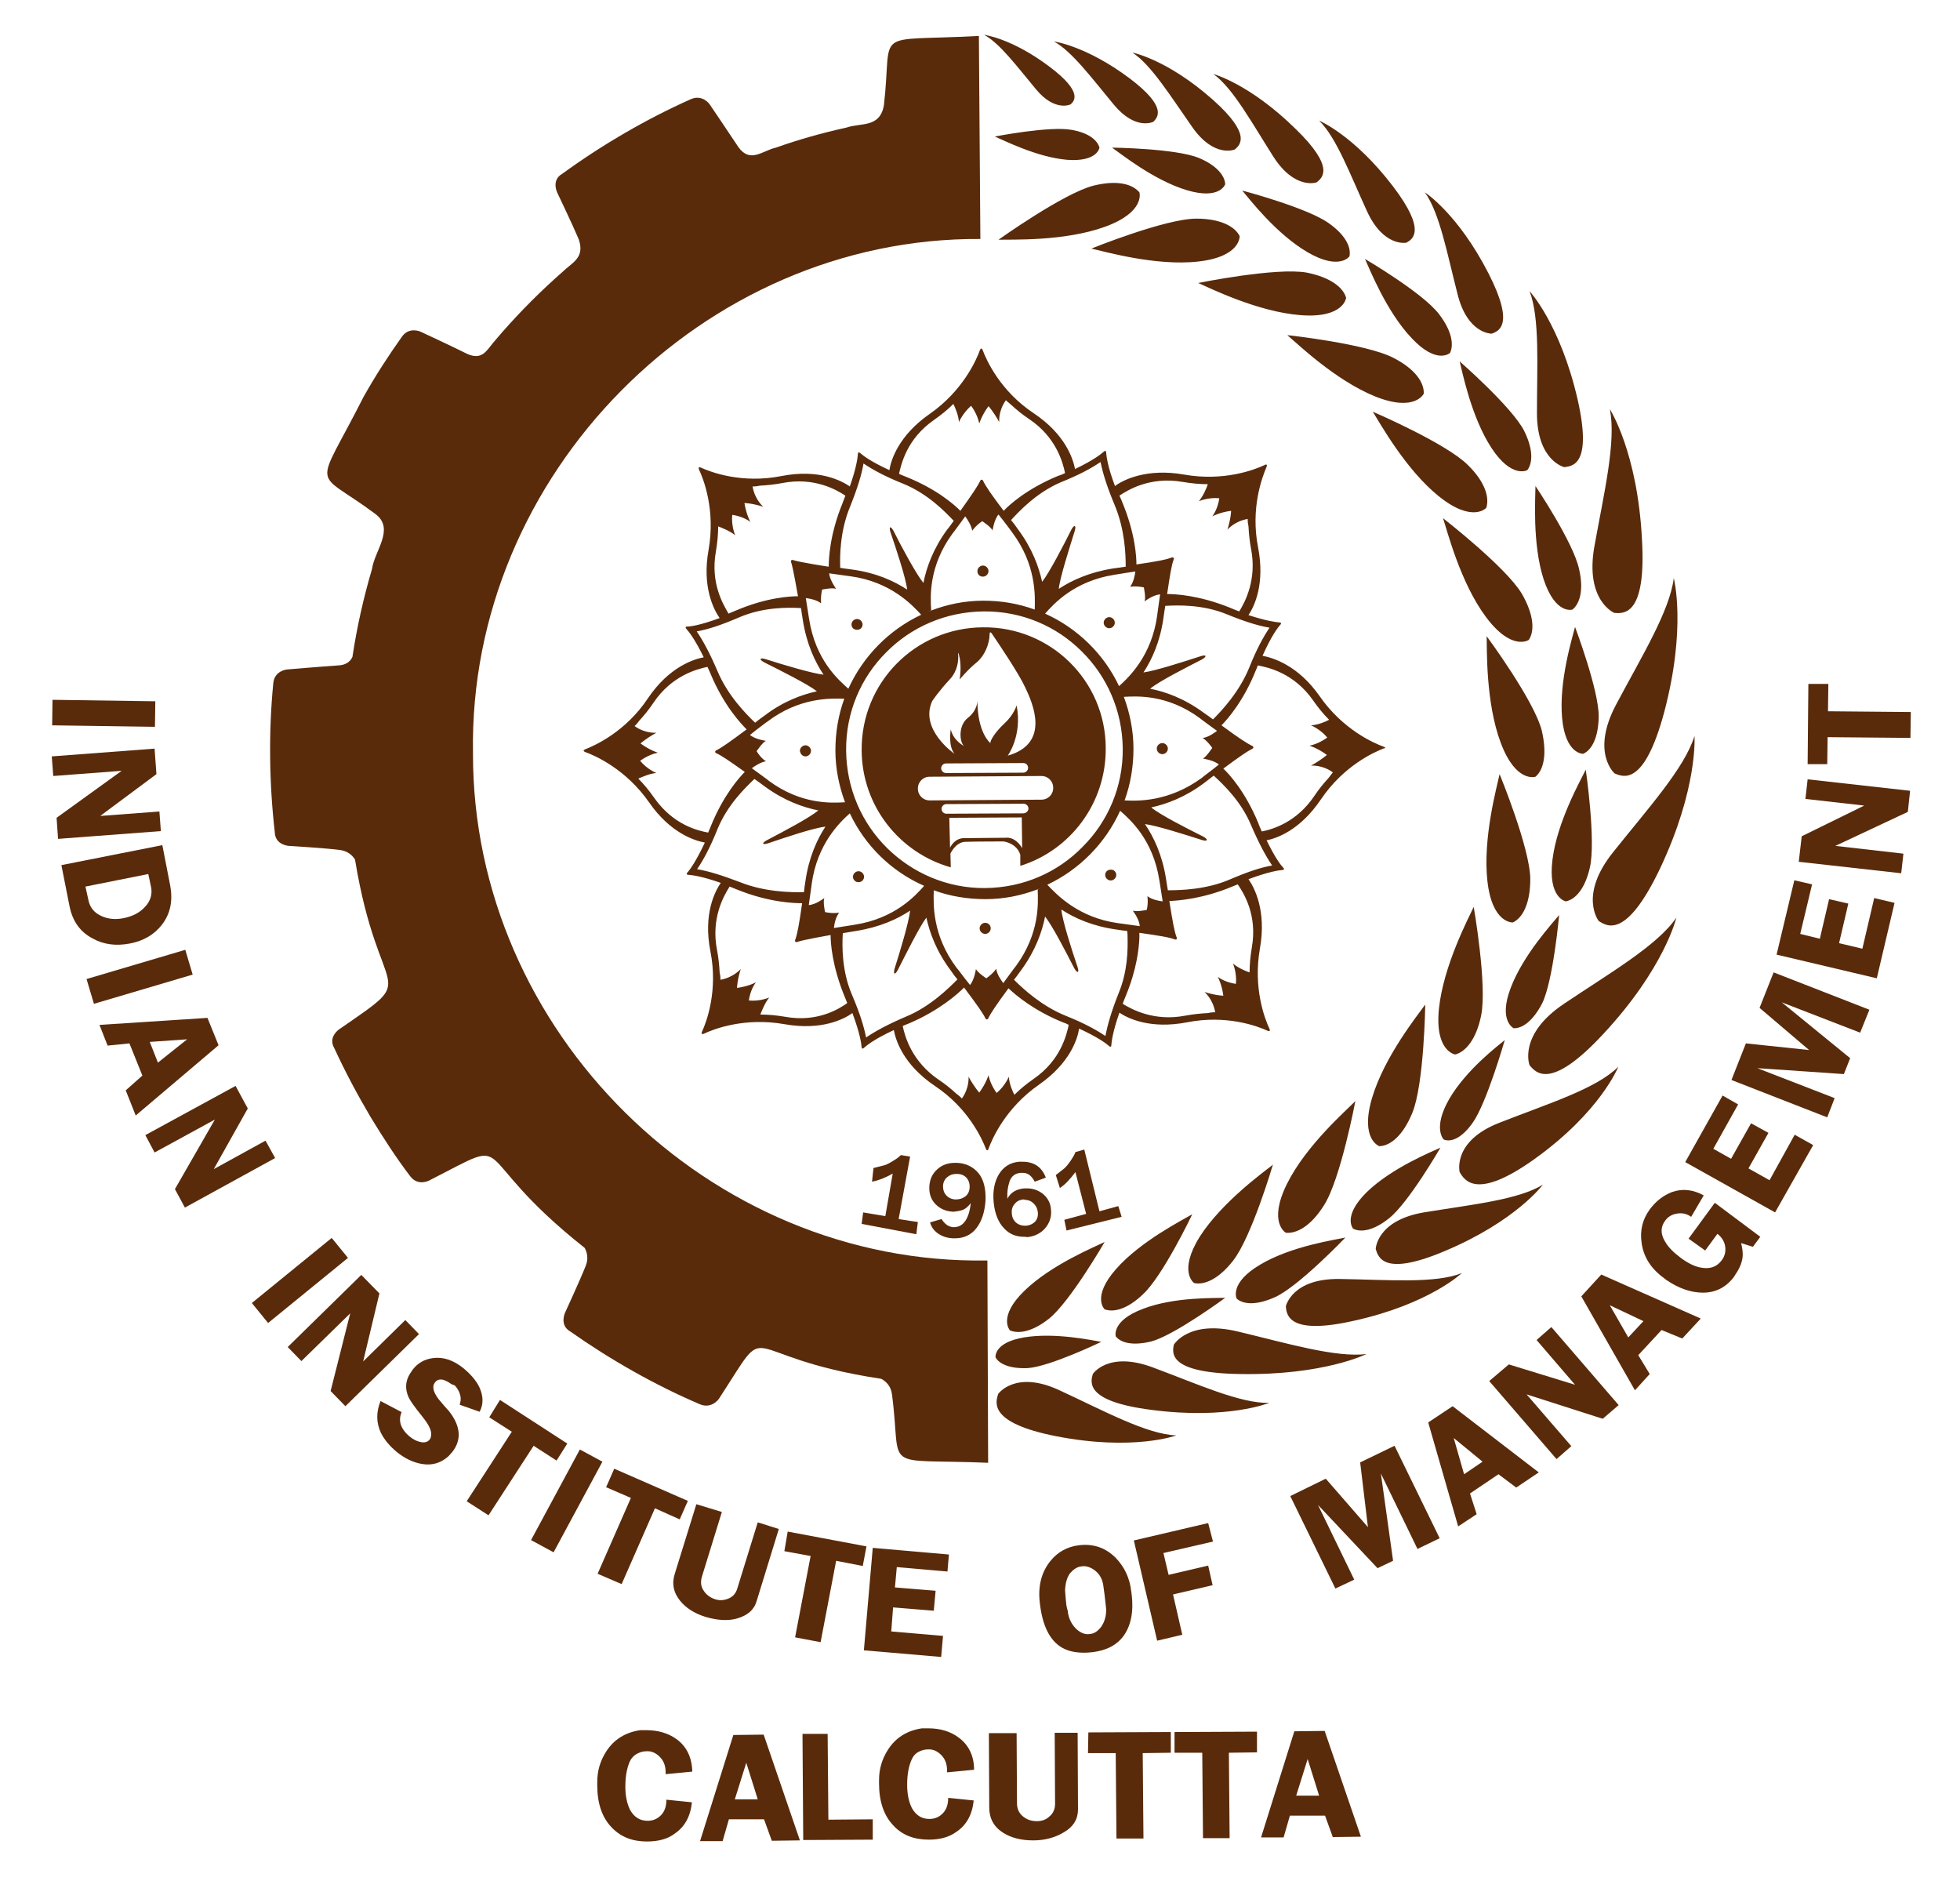
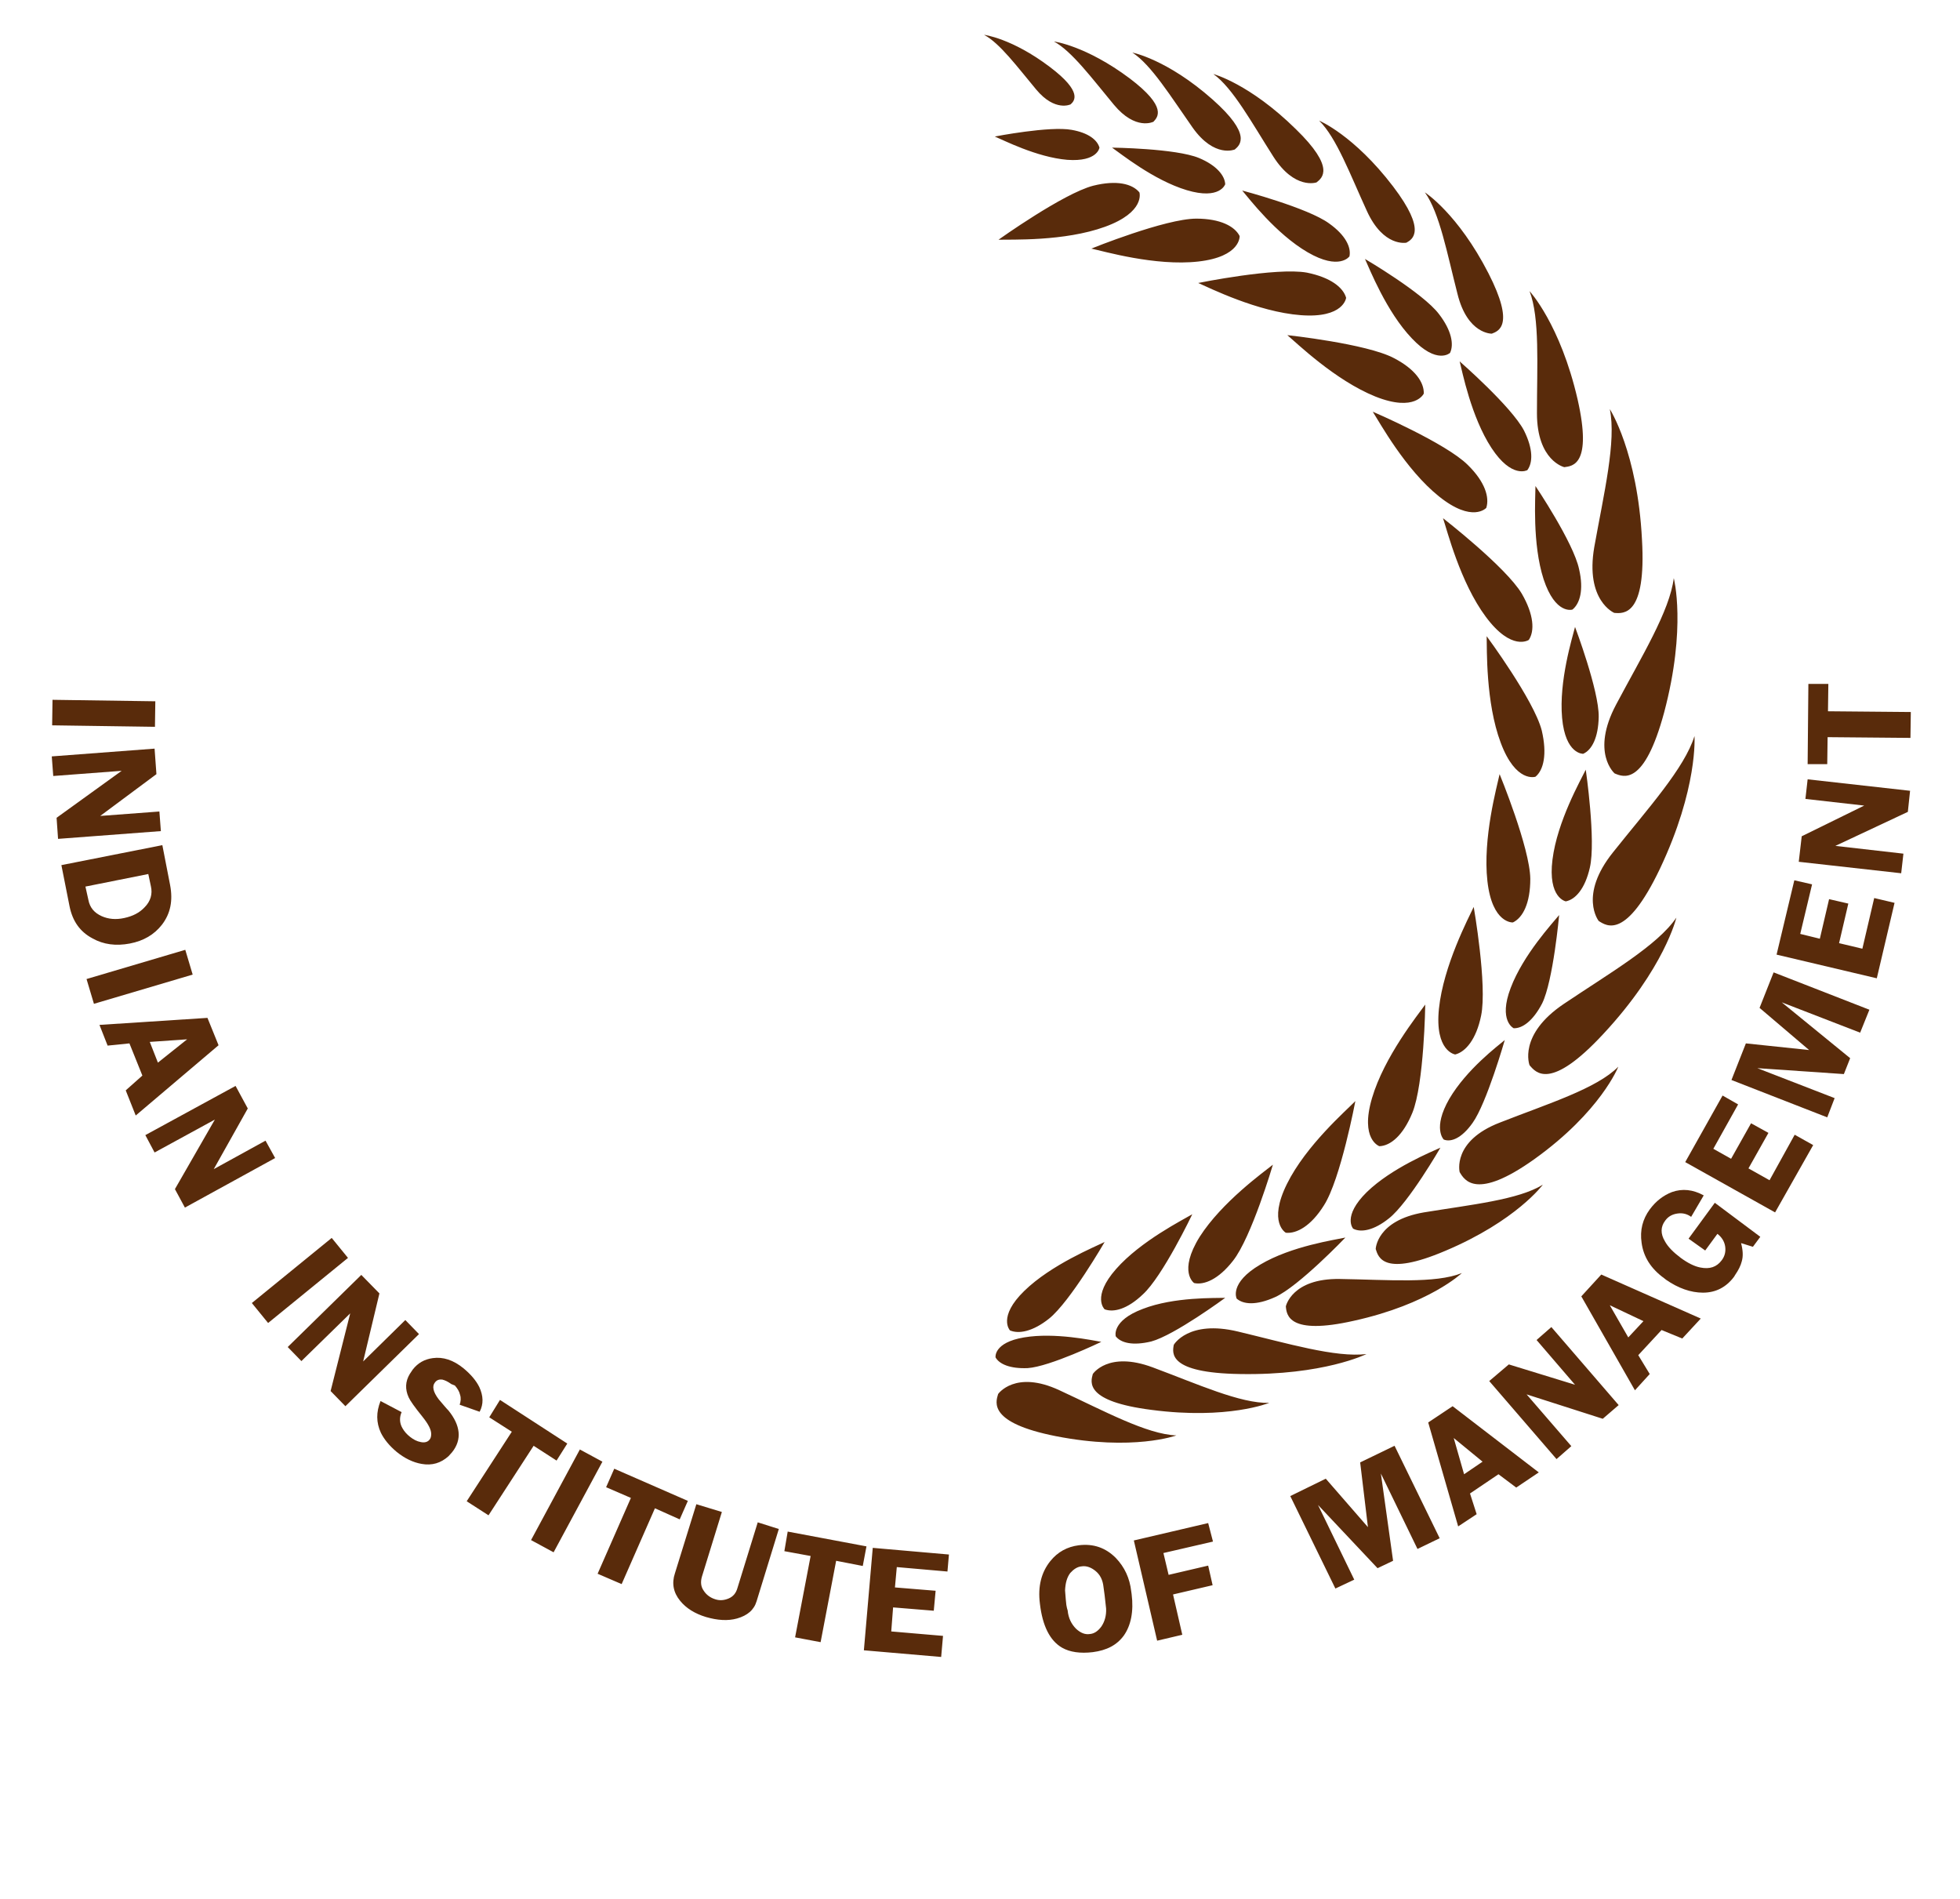
<svg xmlns="http://www.w3.org/2000/svg" fill="#592b0b" height="311.247" viewBox="0 0 530 513" width="321.288">
-   <path d="m348.8 490.7-1.7 5.9h-6.1l9-28.7 8.2-.1 9.8 28.6-7.6.1-2.1-5.8zm1.7-5.4h6.2l-3.1-9.9zm-32.9-17.2 22.3-.1v5.6l-7.6.1.2 23.1h-7.2l-.2-23.1h-7.5zm-23.3.1 22.3-.1v5.6l-7.6.1.2 23.1h-7.3l-.2-23.1h-7.5zm-2.8 20.8c0 2.6-1.2 4.7-3.8 6.2-2.3 1.4-5.1 2.2-8.3 2.2-3.3 0-6-.7-8.2-2.1-2.5-1.6-3.7-3.9-3.7-6.8l-.1-20.1h7.5l.1 18.9c0 1.5.5 2.7 1.6 3.6s2.3 1.3 3.8 1.3c1.3 0 2.5-.4 3.4-1.3 1-.8 1.5-2 1.5-3.4l-.1-19.2h6.2zm-40.3 8.2c-4 0-7.2-1.2-9.6-3.8-2.6-2.7-3.9-6.5-3.9-11.4v-.9c0-3 .8-5.7 2.4-8.2 2.1-3.3 5.2-5.2 9.2-5.8h1.7c3.2 0 5.9.8 8.1 2.4 2.8 2 4.3 5 4.3 8.8l-7.3.7v-.4c0-1.8-.5-3.2-1.6-4.3-1-1-2.2-1.6-3.6-1.5-.8 0-1.6.2-2.4.6s-1.3.9-1.7 1.6-.8 1.7-1.1 3.1-.4 2.9-.4 4.3c0 2.6.5 4.7 1.3 6.3 1.1 1.9 2.6 2.9 4.7 2.9 1.3 0 2.4-.4 3.3-1.2 1.2-1 1.8-2.5 1.8-4.5l6.9.7c-.4 3.9-2 6.7-4.7 8.5-1.9 1.4-4.4 2.1-7.4 2.1zm-27.2-5.4 12-.1v5.5l-18.8.1-.2-28.7h6.8zm-26.9-.1-1.7 5.9h-6.1l9-28.7 8.2-.1 9.8 28.6-7.6.1-2.1-5.8zm1.6-5.4h6.2l-3.1-9.9zm-23.7 11.4c-4 0-7.1-1.2-9.6-3.8-2.6-2.7-3.9-6.5-3.9-11.4v-.9c0-3 .8-5.7 2.4-8.2 2.1-3.3 5.2-5.2 9.2-5.8h1.7c3.1 0 5.9.8 8.1 2.4 2.8 2 4.2 5 4.3 8.8l-7.2.7v-.4c0-1.8-.5-3.2-1.6-4.3-1-1-2.2-1.6-3.6-1.5-.8 0-1.6.2-2.4.6s-1.3.9-1.8 1.6c-.4.7-.8 1.7-1.1 3.1s-.4 2.9-.4 4.3c0 2.6.5 4.7 1.3 6.3 1.1 1.9 2.6 2.9 4.7 2.9 1.3 0 2.4-.4 3.3-1.2 1.2-1 1.8-2.5 1.8-4.5l6.9.7c-.4 3.9-2 6.7-4.7 8.5-1.8 1.4-4.4 2.1-7.4 2.1z" />
  <path d="m397.5 403.6 1.8 5.6-5 3.3-8.1-28.1 6.6-4.4 23.3 17.9-6.1 4.1-4.8-3.6zm-1.6-5.2 5-3.4-7.8-6.4zm-26 14.3-2.1-17.5 9.3-4.5 12.2 25-6 2.9-9.9-20.4 3.3 23.6-4.2 2-16.1-17.1 9.8 20.2-5.1 2.4-12.2-25 9.6-4.7zm100.1-114.3-6.7 12 4.8 2.7 5.4-9.6 4.7 2.6-5.4 9.6 5.7 3.2 6.8-12.3 5 2.8-10.3 18.2-24.3-13.6 10.1-18zm20-59.5-3.2 13.4 5.3 1.3 2.5-10.7 5.2 1.2-2.5 10.7 6.3 1.5 3.2-13.7 5.5 1.3-4.8 20.4-27.1-6.4 4.8-20.1zm-.8 44.8-13.4-11.4 3.8-9.6 25.9 10.1-2.5 6.2-21.2-8.2 18.5 15.1-1.7 4.3-23.4-1.6 20.9 8.1-2 5.2-25.9-10.1 3.9-9.9zm-.4-77.3.2-21.7h5.4l-.1 7.4 22.4.2-.1 7-22.4-.2-.1 7.3zm15.3 11.2-15.9-1.8.6-5.3 27.7 3.1-.6 5.7-19.6 9.2 18.4 2.1-.6 5.3-27.7-3.1.8-6.9zm-78.2 156.6-10.4-12.1 4-3.5 18.2 21.1-4.3 3.7-20.6-6.6 12.1 14-4 3.5-18.2-21.1 5.3-4.5zm50.1-40-2 2.7-3.2-1c.5 1.9.6 3.5.2 4.9-.3 1.2-.9 2.4-1.8 3.7l-.3.5c-2.1 2.8-4.9 4.3-8.4 4.3-3.3 0-6.7-1.2-10-3.5l-.5-.4c-3.6-2.6-5.6-5.8-6.1-9.6-.5-3.4.3-6.4 2.2-9 1.7-2.3 3.7-3.8 6-4.7 2.8-1 5.7-.7 8.6.9l-3.4 5.8c-1.1-.8-2.3-1.1-3.7-.9s-2.5.8-3.3 1.9c-1.3 1.7-1.3 3.6-.1 5.6.8 1.5 2.3 3 4.3 4.5 1.9 1.4 3.7 2.3 5.3 2.6 2.5.5 4.4-.1 5.8-2 .8-1.1 1.1-2.3.9-3.7-.2-1.3-.9-2.5-2.1-3.4l-3.3 4.5-4.5-3.2 7.1-9.7zm-33 32 3.1 5.1-4 4.4-14.5-25.4 5.4-5.9 26.9 11.9-5 5.4-5.6-2.3zm-2.7-4.8 4.1-4.4-9.1-4.3zm-112.3 55.2-13.4 3.1 1.4 5.9 10.7-2.5 1.2 5.3-10.7 2.5 2.5 10.9-6.8 1.6-6.3-27.1 20.1-4.7zm-22.1 13.5.1.7c.6 4.7-.2 8.5-2.1 11.2-1.9 2.6-4.6 4-8.4 4.5-3.4.4-6.2 0-8.3-1.2-3.3-1.9-5.3-5.9-6-11.9-.6-4.7.4-8.5 2.8-11.5 2-2.5 4.6-3.9 7.7-4.3 4-.5 7.3.7 10 3.4 2.4 2.5 3.8 5.5 4.2 9.1zm-17.9-.3.2 2.5c.1 1.2.2 1.9.3 2.2s.1.5.2.7c.2 2.1 1 3.7 2.3 5 1.2 1.1 2.4 1.6 3.7 1.4 1.2-.1 2.2-.8 3.1-2 .9-1.3 1.4-3 1.3-4.9l-.4-3.6-.3-2.2c-.2-1.9-.9-3.3-2.1-4.3s-2.5-1.5-3.8-1.3c-1.2.1-2.2.8-3.1 1.8-.9 1.2-1.3 2.7-1.4 4.7zm-152.8-51.5 18.2 11.8-2.9 4.6-6.2-4-12.2 18.8-5.9-3.8 12.2-18.8-6.1-3.9zm30.9 18.6 19.9 8.7-2.2 5-6.7-3-9 20.5-6.5-2.8 9-20.5-6.7-2.9zm-16.4 22.6-6.1-3.3 13.2-24.5 6.1 3.3zm106.5 5.2-13.7-1.2-.5 5.5 11 .9-.5 5.4-11-.9-.5 6.5 14 1.2-.5 5.7-20.9-1.8 2.4-27.7 20.6 1.8zm-43.2-10.8 21.3 4-1 5.3-7.2-1.4-4.2 22-6.9-1.3 4.2-22-7.1-1.3zm-8.4 18.8c-.7 2.4-2.5 3.9-5.3 4.7-2.5.7-5.3.5-8.4-.4-3-.9-5.4-2.4-7-4.4-1.8-2.2-2.3-4.7-1.4-7.4l5.8-18.7 6.9 2.1-5.4 17.5c-.4 1.4-.3 2.7.5 3.8.7 1.1 1.8 1.9 3.1 2.3 1.2.4 2.4.3 3.6-.2s2-1.4 2.4-2.8l5.5-17.8 5.7 1.8zm-82.6-58.7c-.8-.6-1.6-1-2.4-1.2-.8-.1-1.5.1-2 .8-.8 1-.5 2.5 1 4.5 1.2 1.4 2.1 2.5 2.7 3.1 1.6 2 2.5 3.9 2.7 5.8s-.4 3.8-1.8 5.5l-.9 1c-2.1 1.9-4.5 2.6-7.3 2.1-2.3-.4-4.6-1.5-6.8-3.3-1.9-1.6-3.3-3.3-4.2-5.1-1.3-2.8-1.3-5.6-.1-8.6l5.7 3c-.6 1.4-.6 2.9.2 4.3.5.9 1.2 1.7 2.1 2.4s1.8 1.2 2.9 1.4c1 .2 1.8 0 2.3-.6.4-.4.5-1 .5-1.6 0-1.2-.8-2.7-2.4-4.7-2.1-2.6-3.3-4.3-3.7-5.2-1-2.2-.9-4.3.3-6.3l.8-1.2c1.4-1.8 3.2-2.8 5.4-3.1 2.8-.4 5.6.5 8.4 2.8 1.9 1.6 3.3 3.2 4.2 5 1.1 2.4 1.2 4.6.1 6.7l-5.4-1.9c.3-.9.4-1.8.1-2.7-.2-.9-.7-1.7-1.4-2.5zm-23.8-6.1 11.4-11.2 3.7 3.8-19.9 19.5-4-4.1 5.3-21-13.2 12.9-3.7-3.8 19.9-19.5 4.9 5zm-40.4-52 14-7.7 2.6 4.7-24.4 13.4-2.7-5 10.8-18.8-16.3 8.9-2.5-4.7 24.4-13.3 3.3 6.1zm-22.8-34-5.9.6-2.2-5.6 29.2-1.9 3 7.4-22.4 19-2.7-6.8 4.5-4zm5.5-.4 2.2 5.6 7.9-6.3zm-15.1-10.3-2-6.7 26.7-7.9 2 6.7zm9.7-16.3c-3.7.7-7.1.3-10.1-1.4-3.4-1.8-5.4-4.7-6.2-8.7l-2.2-11.1 27.3-5.4 2.1 10.8c.8 4.2.1 7.7-2.2 10.7-2.1 2.7-5 4.4-8.7 5.1zm-11.2-11.8c.4 2.1 1.6 3.5 3.6 4.4 1.8.8 3.8 1 6.1.5s4.1-1.4 5.5-2.9c1.6-1.6 2.2-3.6 1.7-5.7l-.7-3.3-17 3.4zm3.2-22.7 16-1.2.4 5.3-27.8 2.1-.4-5.7 17.6-12.7-18.5 1.4-.4-5.3 27.8-2.1.5 6.9zm-13-24.5.1-6.9 27.8.4-.1 6.9zm58.4 161.6-4.4-5.4 21.6-17.6 4.4 5.4z" />
-   <path d="m266.4 249.3c-.8 0-1.5.7-1.5 1.5s.7 1.5 1.5 1.5 1.5-.7 1.5-1.5c0-.9-.7-1.5-1.5-1.5m32.9-14c-.6.6-.6 1.5 0 2.1s1.5.6 2.1 0 .6-1.5 0-2.1c-.5-.5-1.5-.5-2.1 0zm-33.5-79.6c.8 0 1.5-.7 1.5-1.5s-.7-1.5-1.5-1.5-1.5.7-1.5 1.5c0 .9.6 1.5 1.5 1.5zm33.1 11.4c-.6.6-.6 1.5 0 2.1s1.5.6 2.1 0 .6-1.5 0-2.1-1.5-.6-2.1 0zm-66.1 2.6c.6-.6.6-1.5 0-2.1s-1.5-.6-2.1 0-.6 1.5 0 2.1c.6.5 1.5.5 2.1 0zm141.4 32c-2.8-1-11.1-4.7-17.3-13.6-5.9-8.5-12.8-10.5-15.5-11 2.4-5.4 4.1-7.6 4.9-8.5.2-.2.1-.5-.2-.5-1.1-.1-3.6-.4-8.5-2 1.6-2.4 4.5-8.4 2.6-18.3-2.1-10.6 1.1-19 2.3-21.8.2-.5 0-.8-.5-.5-2.7 1.3-11.1 4.5-21.8 2.6-10.2-1.8-16.6 1.5-18.7 3.1-2-5.3-2.3-8-2.4-9.2 0-.3-.3-.4-.5-.2-.9.8-2.9 2.4-7.9 4.8-.5-2.6-2.5-9.3-11.2-15.1-9-6-12.7-14.2-13.8-17.1-.2-.5-.5-.5-.7 0-1 2.8-4.7 11.1-13.6 17.3-8.5 5.9-10.5 12.6-10.9 15.2-5-2.3-7.1-3.9-8-4.7-.3-.2-.5-.1-.5.2-.1 1.2-.4 3.8-2.2 8.9-2.2-1.5-8.3-4.8-18.5-2.8-10.6 2.1-19-1-21.8-2.3-.5-.2-.7 0-.5.5 1.3 2.7 4.5 11.1 2.6 21.8-1.8 10 1.4 16.1 3 18.4-5.2 1.9-7.8 2.3-8.9 2.3-.3 0-.4.3-.2.5.8.9 2.4 2.9 4.8 7.8-2.6.5-9.3 2.5-15.1 11.1-6 9-14.2 12.7-17 13.8-.5.2-.5.5 0 .7 2.8 1 11.1 4.7 17.3 13.6 5.8 8.4 12.4 10.4 15.1 10.9-2.4 5.1-4 7.3-4.8 8.2-.2.3-.1.5.2.5 1.2.1 3.8.4 8.9 2.2-1.5 2.2-4.8 8.3-2.8 18.5 2.1 10.6-1 19-2.3 21.8-.2.5 0 .7.5.5 2.7-1.3 11.1-4.5 21.8-2.6 10.1 1.8 16.2-1.4 18.4-3 2 5.4 2.4 8.1 2.5 9.3 0 .3.3.4.5.2.9-.8 3-2.5 8.2-4.9.5 2.7 2.5 9.3 11.1 15.1 9 6 12.7 14.2 13.8 17 .2.5.5.6.7 0 1-2.8 4.7-11.1 13.6-17.3 8.5-5.9 10.5-12.5 10.9-15.2 5.2 2.4 7.3 4 8.2 4.8.3.2.5.1.5-.2.1-1.2.4-3.8 2.2-8.9 2.4 1.6 8.4 4.5 18.3 2.6 10.6-2.1 19 1 21.8 2.3.5.2.7 0 .5-.5-1.3-2.7-4.5-11.1-2.6-21.8 1.8-10.2-1.5-16.4-3.1-18.7 5.4-2 8.1-2.4 9.3-2.5.3 0 .4-.3.2-.5-.8-.8-2.3-2.8-4.6-7.5 2.9-.6 9.1-2.8 14.7-11.1 6.1-9 14.2-12.7 17.1-13.8.4.1.4-.2-.1-.4zm-30.9-32.2c-1.7 2.5-3.5 5.8-5.5 10.8-2.7 6.6-7.4 11.6-9.8 14-.8-.6-1.6-1.2-2.5-1.8-5.3-3.9-10.4-5.7-14.5-6.5 2.4-2 9.9-5.8 14-7.9 1.4-.8 1.3-1.4-.3-.9-4.6 1.5-12.4 4-15.5 4.4 2.3-3.5 4.5-8.3 5.4-14.7.2-1.2.3-2.3.5-3.3 3.4-.2 10.2-.4 16.7 2.3 4.9 2 8.5 3.1 11.5 3.6zm-33.2 76.3s-2.7.6-3.8.2c0 0 1.8 2.3 1.9 4.2-1.4-.2-3-.4-5-.7l-.8-.1c-10.9-1.5-16.7-7.8-19.2-10.4 8.7-4.1 15.7-11.2 19.7-20 2.7 2.4 8.9 7.8 10.6 18.8l.1.6c.3 2 .6 3.7.8 5.1-1-.1-3-.5-4.1-1.4-.1 0 .3 1.4-.2 3.7zm-35.4 15.2-.4.5c-1.2 1.6-2.2 3-3 4.1-.6-.8-1.8-2.5-1.9-3.9 0 0-.7 1.2-2.7 2.6 0 0-2.3-1.5-2.8-2.5 0 0-.4 2.9-1.6 4.3-.9-1.1-1.9-2.4-3.1-4l-.5-.6c-6.7-8.9-6.3-17.4-6.2-21 4.3 1.6 9.1 2.4 14 2.4 5 0 9.8-1 14.2-2.7s-.1 0-.1.1c.1 3.4.7 11.7-5.9 20.7zm-8.3-21.1c-10.3.1-19.7-4.1-26.5-10.8s-11-16-11.1-26.4c-.1-10.3 4-19.7 10.8-26.5 6.7-6.8 16-11 26.4-11.1 10.3-.1 19.7 4 26.5 10.8 6.8 6.7 11 16 11.1 26.3s-4 19.7-10.8 26.5c-6.7 6.9-16 11.1-26.4 11.2zm-43.3 6.5s-.6-2.7-.2-3.8c0 0-2.3 1.8-4.2 1.9.2-1.4.4-3 .7-5l.1-.8c1.5-10.7 7.5-16.5 10.3-19 4.1 8.7 11.2 15.7 20.1 19.6-2.4 2.7-7.9 8.8-18.7 10.5l-.6.1c-2 .3-3.7.6-5.1.8.1-1.1.5-3 1.4-4.1-.1-.1-1.4.3-3.8-.2zm-18.5-43.5s1.5-2.3 2.5-2.8c0 0-2.9-.4-4.3-1.6 1.1-.9 2.4-1.9 4-3.1l.7-.5c8.7-6.6 17.1-6.3 20.8-6.2-1.6 4.4-2.4 9.1-2.4 14s1 9.7 2.6 14c-3.6.2-11.8.7-20.6-5.8l-.5-.4c-1.6-1.2-3-2.2-4.1-3 .8-.6 2.5-1.7 3.9-1.9 0 .1-1.3-.6-2.6-2.7zm17.7-43.7s2.7-.6 3.8-.2c0 0-1.7-2.3-1.9-4.2 1.4.2 3 .4 5 .7l.8.1c10.9 1.5 16.7 7.8 19.1 10.4-8.7 4.1-15.7 11.2-19.7 20-2.7-2.4-8.9-7.8-10.6-18.8l-.1-.6c-.3-2-.6-3.7-.8-5.1 1 .1 3 .5 4.1 1.4.1 0-.2-1.4.3-3.7zm35.3-15.2.4-.5c1.2-1.6 2.2-3 3-4.1.6.8 1.7 2.5 1.9 3.9 0 0 .7-1.2 2.7-2.6 0 0 2.3 1.5 2.8 2.5 0 0 .4-2.9 1.6-4.3.9 1.1 1.9 2.4 3.1 4l.5.7c6.7 8.9 6.3 17.4 6.2 21-4.4-1.6-9-2.4-13.9-2.4-5 0-9.8 1-14.2 2.7s.1 0 .1-.1c-.2-3.5-.8-11.8 5.8-20.8zm51.7 14.6s.6 2.7.2 3.8c0 0 2.3-1.8 4.2-1.9-.2 1.4-.4 3-.7 5l-.1.8c-1.5 10.7-7.5 16.5-10.3 19-4.1-8.7-11.3-15.7-20-19.6 2.4-2.7 7.9-8.8 18.7-10.5l.6-.1c2-.3 3.6-.6 5.1-.8-.1 1-.5 3-1.4 4.1-.1.1 1.3-.3 3.7.2zm-5.2 57.6c1.6-4.4 2.4-9.1 2.4-14s-1-9.7-2.6-14c3.6-.2 11.8-.7 20.6 5.8l.5.4c1.6 1.2 3 2.2 4.1 3-.8.6-2.5 1.8-3.9 1.9 0 0 1.2.7 2.6 2.7 0 0-1.5 2.3-2.5 2.9 0 0 2.9.4 4.3 1.6-1.1.9-2.4 1.9-4 3.1l-.6.5c-8.9 6.5-17.3 6.3-20.9 6.1zm15.8-86.1c2.4.4 4.6.6 6.7.6-.3 1-1.2 3.1-2.4 4.6 0 0 2.5-1.1 5.5-.8 0 0-.3 2.8-1.9 4.9 0 0 2-1.1 5.1-1.5 0 0 0 1.9-1 5.1 0 0 1.9-2.3 5.5-2.9 0 0-.1.6.2 2 .1 1.9.3 4 .7 6.1 1.6 8.3-1.6 14.3-3.2 16.9-.8-.3-1.6-.6-2.5-1-8.4-3.4-14.8-3.7-17-3.7.8-5.3 1.2-7.9 1.8-9.4.1-.4-.2-.6-.5-.5-1.5.6-4.1 1.1-9.6 1.9 0-2-.3-8.4-3.9-17-.2-.6-.5-1.1-.7-1.6 2.1-1.4 8.2-5.3 17.2-3.7zm-22.3-5.4c.6 3 1.7 6.6 3.8 11.6 2.8 6.7 3 13.4 3 16.7-1.1.2-2.2.3-3.5.5-6.3 1-11.1 3.2-14.6 5.5.3-3 2.9-11.1 4.3-15.6.5-1.6-.1-1.9-.9-.4-2.2 4.4-6 11.7-7.9 14.1-.9-4.1-2.7-9.1-6.6-14.3-.6-.9-1.2-1.7-1.8-2.4 2.3-2.5 6.9-7.4 13.4-10.2 5-2 8.3-3.8 10.8-5.5zm-45-11.4c2-1.4 3.7-2.8 5.2-4.3.5 1 1.4 3.1 1.5 4.9 0 0 1.1-2.5 3.3-4.4 0 0 1.7 2.2 2.2 4.8 0 0 .6-2.1 2.5-4.7 0 0 1.3 1.4 2.9 4.3 0 0-.3-3 1.8-5.9 0 0 .4.4 1.5 1.3 1.4 1.3 3 2.6 4.8 3.8 7.3 4.9 9.1 11.7 9.7 14.6-.6.3-1.3.6-2 .8-8.4 3.5-13.1 7.8-14.6 9.4-3.4-4.5-4.9-6.7-5.6-8.2-.2-.3-.5-.3-.7 0-.7 1.5-2.2 3.7-5.4 8.2-1.5-1.5-6.2-5.8-14.7-9.2-.7-.3-1.3-.5-1.9-.8.6-2.5 2-9.4 9.5-14.6zm-22.7 23.4c2-5 3.1-8.6 3.6-11.6 2.5 1.7 5.8 3.5 10.8 5.5 6.6 2.7 11.2 7.5 13.6 10-.6.8-1.1 1.6-1.8 2.4-3.8 5.2-5.6 10.3-6.4 14.4-1.9-2.3-5.9-9.7-8.1-14.1-.8-1.4-1.3-1.2-.8.4 1.5 4.4 4.2 12.5 4.5 15.5-3.5-2.3-8.3-4.5-14.7-5.4-1.6-.2-3.7-.5-3.4-.5-.1-3.1-.1-9.9 2.7-16.6zm-36.3 12.1c.4-2.4.6-4.6.6-6.7 1 .4 3.1 1.2 4.6 2.4 0 0-1.1-2.5-.8-5.5 0 0 2.8.3 4.9 1.9 0 0-1.1-2-1.6-5.1 0 0 1.9 0 5.1 1 0 0-2.3-1.9-2.9-5.5 0 0 .6.1 2-.2 1.9-.1 3.9-.3 6-.7 8.6-1.7 14.7 1.8 17.1 3.4-.3.7-.5 1.4-.8 2.1-3.5 8.6-3.7 15.1-3.7 17.1.4.1-8-1.2-9.7-1.8-.3-.1-.6.1-.5.5.6 1.6 1.9 9.6 1.9 9.3-2.1 0-8.5.3-16.9 3.9-.7.3-1.3.5-1.9.8-1.3-2.3-5-8.1-3.4-16.9zm-5.2 21.7c3-.5 6.6-1.7 11.5-3.8 6.5-2.8 13.2-2.7 16.7-2.5 0 .2.3 2 .5 3.3 1 6.4 3.3 11.3 5.6 14.7-3-.3-11-2.7-15.7-4.2-1.6-.5-1.8.1-.3.9 4.2 2.1 11.8 5.9 14.2 7.8-4.1.9-9.1 2.7-14.2 6.6-1.3.9-2.4 1.8-3.4 2.6.3-.2.6-.4.9-.7-2.4-2.3-7.4-7.3-10.2-14-2.1-4.9-3.9-8.2-5.6-10.7zm-11.5 45c-1.4-2-2.8-3.7-4.3-5.2 1-.4 3.1-1.4 4.9-1.5 0 0-2.5-1-4.4-3.3 0 0 2.2-1.7 4.8-2.2 0 0-2.1-.6-4.7-2.5 0 0 1.4-1.3 4.3-2.9 0 0-3 .3-5.9-1.8 0 0 .5-.4 1.3-1.5 1.3-1.4 2.6-3 3.8-4.8 4.9-7.3 11.7-9.1 14.6-9.7.3.6.6 1.3.9 2 3.6 8.6 8.3 13.5 9.7 14.9-4.6 3.4-6.8 5-8.3 5.7-.3.2-.3.5 0 .7 1.4.6 3.6 2.1 7.8 5.1-1.5 1.5-5.8 6.3-9.2 14.7-.2.6-.5 1.1-.7 1.7-2.7-.5-9.4-2-14.6-9.4zm11.6 19.3c1.7-2.5 3.5-5.8 5.5-10.8 2.7-6.6 7.5-11.2 10-13.6.9.6 1.8 1.3 2.9 2.1 5.2 3.8 10.3 5.6 14.4 6.4-2.4 2-9.6 5.8-14 8.1-1.4.8-1.2 1.3.4.8 4.4-1.5 12.4-4.2 15.5-4.5-2.3 3.5-4.5 8.4-5.4 14.7-.2 1.1-.3 2.1-.4 3-3.3.1-10.6 0-17.3-2.7-5-1.9-8.6-3-11.6-3.5zm23.8 39.9c-2.4-.4-4.6-.6-6.7-.6.4-1 1.2-3.1 2.4-4.6 0 0-2.5 1.1-5.5.8 0 0 .3-2.8 1.9-4.9 0 0-2 1.1-5.1 1.5 0 0 0-1.9 1-5.1 0 0-2 2.3-5.5 2.9 0 0 .1-.6-.2-2-.1-1.9-.3-3.9-.7-6-1.7-8.6 1.8-14.7 3.4-17.2.7.3 1.3.5 2 .8 8.6 3.5 15.5 3.7 17.6 3.7-.8 5.7-1.3 8.4-1.9 10-.1.4.2.6.5.5 1.5-.6 9.2-1.9 9.1-1.9 0 2.1.4 8.5 3.9 16.9.2.5.4 1 .6 1.5-2.1 1.5-8 5.3-16.8 3.7zm21.9 5.6c-.6-3-1.7-6.6-3.8-11.5-2.8-6.5-2.7-13.2-2.5-16.7-.5.1 1.7-.3 3.6-.6 6.3-1 11.2-3.2 14.6-5.5-.3 3-2.7 11-4.2 15.7-.4 1.6.1 1.8.9.3 2.1-4.1 5.8-11.6 7.7-14.1.9 4.1 2.7 9.1 6.6 14.3.6.9 1.2 1.7 1.8 2.4-2.4 2.4-7.4 7.4-14 10.1-4.9 2.1-8.2 3.9-10.7 5.6zm45.3 11.2c-2 1.4-3.7 2.8-5.2 4.3-.5-.9-1.4-3-1.5-4.9 0 0-1 2.5-3.3 4.4 0 0-1.7-2.2-2.2-4.8 0 0-.6 2.1-2.5 4.7 0 0-1.3-1.4-2.9-4.3 0 0 .3 3-1.8 5.9 0 0-.4-.5-1.5-1.3-1.4-1.3-3-2.6-4.8-3.8-7.2-4.9-9.1-11.6-9.7-14.5.5-.2 1.1-.5 1.7-.7 8.2-3.5 13.2-8 14.9-9.7 3.5 4.7 5.1 6.9 5.8 8.4.2.3.5.3.7 0 .7-1.5 2.2-3.7 5.5-8.2 1.9 1.8 6.8 6 14.7 9.2.6.2 1.1.4 1.6.7-.6 2.6-2.1 9.5-9.5 14.6zm19.4-11.6c-2.5-1.7-5.8-3.5-10.8-5.5-6.4-2.6-11.4-7.2-13.9-9.7.6-.8 1.3-1.7 2-2.7 3.8-5.2 5.6-10.3 6.4-14.4 2 2.5 5.8 9.9 7.9 14 .8 1.4 1.4 1.3.9-.3-1.6-4.7-4.1-12.5-4.4-15.6 3.5 2.3 8.4 4.5 14.8 5.4 1.1.2 2.1.3 3 .4.1.7.1 1 .1 1.5.1 3.7 0 9.5-2.4 15.3-2 5-3 8.6-3.6 11.6zm39.6-23.9c-.4 2.4-.6 4.6-.6 6.7-1-.3-3.1-1.2-4.5-2.4 0 0 1.1 2.5.8 5.5 0 0-2.8-.3-4.9-1.9 0 0 1.1 2 1.5 5.1 0 0-1.9 0-5.1-1 0 0 2.3 1.9 2.9 5.5 0 0-.6-.1-2 .2-1.9.1-3.9.3-6.1.7-8.3 1.6-14.3-1.6-16.9-3.2.2-.7.5-1.3.8-2.1 3-7.2 3.6-13 3.7-15.8 0-.5 0-1 0-1.3 5.5.8 8.1 1.2 9.6 1.8.4.1.6-.1.5-.5-.6-1.5-1.1-4.2-2-9.9 2.5-.1 9.1-.6 17-3.9l1.5-.6c1.5 2.2 5.4 8.2 3.8 17.1zm5.5-22.2c-3 .5-6.6 1.7-11.5 3.8-6.3 2.7-13.2 2.9-16.7 2.9-.2-1-.3-2-.5-3.1-1-6.4-3.3-11.3-5.7-14.8 3.2.4 11 2.9 15.4 4.3 1.6.5 1.8-.1.4-.9-4.4-2.2-11.7-5.9-14.1-7.9 4.1-.9 9.1-2.7 14.3-6.6.9-.7 1.8-1.4 2.6-2 2.5 2.3 7.4 6.9 10.1 13.4 2.2 5.1 4 8.4 5.7 10.9zm15.2-23.6c-1.3 1.4-2.6 3-3.8 4.8-4.7 7-11.1 9-14.2 9.6-.3-.7-.7-1.5-1-2.4-3.5-8.4-7.8-13.1-9.4-14.6 4.3-3.2 6.5-4.7 7.9-5.4.3-.1.3-.5 0-.7-1.5-.7-3.8-2.2-8.4-5.6 1.6-1.6 6-6.6 9.3-14.9.2-.4.4-.9.5-1.3 2.7.5 9.8 2 15 9.5 1.4 2 2.8 3.7 4.3 5.2-.9.5-3 1.4-4.9 1.5 0 0 2.5 1 4.4 3.3 0 0-2.2 1.7-4.8 2.2 0 0 2.1.6 4.7 2.5 0 0-1.4 1.3-4.3 2.9 0 0 3-.3 5.9 1.8 0 .1-.4.5-1.2 1.6zm-44.9-9.5c-.8 0-1.5.7-1.5 1.5s.7 1.5 1.5 1.5 1.5-.7 1.5-1.5-.7-1.5-1.5-1.5zm-81.1 37.2c.6-.6.6-1.5 0-2.1s-1.5-.6-2.1 0-.6 1.5 0 2.1 1.6.5 2.1 0zm-15.4-33.6c.8 0 1.5-.7 1.5-1.5s-.7-1.5-1.5-1.5-1.5.7-1.5 1.5c.1.8.7 1.5 1.5 1.5zm48-34.9c-18.3.1-33 15-32.8 33.3.1 15.1 10.3 27.7 24.1 31.6l-.1-3.7s1.3-3 3.9-3.2c2.6-.1 10.5-.1 10.5-.1s3.5.4 4.5 3.6v3c13.5-4.2 23.2-16.9 23.1-31.8 0-18.2-14.9-32.9-33.2-32.7zm-13.7 19.9s1.8-2.7 4.8-5.9c2.1-2.3 2.3-5.1 2.2-6.6 0-.6.1-.7.2 0 .3 1.1.7 3.3.2 6.7 0 0 2.2-2.7 4.7-4.7 2.1-1.8 3.4-5 3.4-7.6 0-.4.2-.7.6-.1 1.9 2.8 7.3 10.8 9 14.5 2.1 4.4 6.9 15.2-4.7 18.5 0 0 4-5.4 2.4-13.6 0 0-.7 2.5-3.3 4.9s-3.9 4.7-3.8 5.3c0 0-3.5-2.7-3.5-11.5 0 0 .1 2.6-2.6 4.7s-2.2 6.7-1 7.6c0 0-2.9-1.4-3.6-4.5 0 0-.8 4.4 1 6.6 0 0-9.6-6.6-6-14.3zm25.9 18.1c0 .7-.6 1.3-1.3 1.3l-20.9.1c-.7 0-1.3-.6-1.3-1.3s.6-1.3 1.3-1.3l20.9-.1c.8 0 1.3.6 1.3 1.3zm-1.6 21.7c-2-3.3-4.4-2.8-4.4-2.8l-11.3.1c-2.7 0-3.8 2.6-3.8 2.6l-.2-8.1 19.6-.1zm.4-9.4-20.9.1c-.7 0-1.3-.6-1.3-1.3s.6-1.3 1.3-1.3l20.9-.1c.7 0 1.3.6 1.3 1.3s-.6 1.2-1.3 1.3zm4.8-3.7-30.2.2c-1.8 0-3.2-1.4-3.2-3.2s1.4-3.2 3.2-3.2l30.2-.2c1.8 0 3.2 1.4 3.2 3.2s-1.4 3.2-3.2 3.2z" />
-   <path d="m287.8 329.6 5.9-1.6-2.9-11.3c-1.4 1.9-2.8 3.4-4.2 4.3l-1.1-3.5c1.5-1.2 2.4-1.8 2.7-2.2.3-.3.8-.9 1.4-1.8s1-1.6 1.2-2.2l2.4-.7 4.1 16.7 5.1-1.4.9 2.9-14.9 3.7zm-10.8 4.6c-2.2 0-4-.7-5.4-2.2-1.6-1.6-2.6-4-2.9-7.1-.3-3 .2-5.6 1.4-7.6 1.3-2.1 3.1-3.2 5.5-3.4h.9c3.1 0 5.2 1.4 6.3 4.3l-3 1.1c-.9-1.7-1.9-2.4-3.3-2.4h-.4c-1.6.1-2.6.9-3.1 2.3-.5 1.5-.7 3-.6 4.5v.2c.9-1.7 2.4-2.6 4.6-2.8h.7c1.6 0 3 .5 4.2 1.4 1.4 1.1 2.2 2.6 2.3 4.4.2 1.9-.4 3.6-1.6 5s-2.9 2.2-4.9 2.4c-.1-.1-.4-.1-.7-.1zm-.3-10.1c-1 .1-1.8.5-2.4 1.3-.6.7-.8 1.6-.7 2.6s.5 1.8 1.2 2.4c.6.5 1.4.8 2.3.8h.4c1-.1 1.8-.5 2.4-1.1.6-.7.9-1.6.7-2.8-.1-.8-.5-1.6-1.2-2.2-.6-.6-1.4-.9-2.3-.9 0-.1-.2-.1-.4-.1zm-19.1 10.5c-1.7-.1-3-.6-4.1-1.4s-1.7-1.8-2-2.9l3.1-.9c.9 1.4 1.9 2.1 3.2 2.2 1.5 0 2.5-.6 3.3-1.8.7-1.1 1.2-2.7 1.4-4.7-.7.9-1.4 1.5-2.1 1.8-.8.3-1.6.4-2.4.5h-.4c-1.9-.1-3.4-.8-4.6-2s-1.8-2.8-1.7-4.8c.1-1.9.8-3.5 2.2-4.7 1.2-1.1 2.8-1.7 4.7-1.7h.6c2.4.1 4.4 1.1 5.8 2.8s2 4.2 1.9 7.3c-.2 3.1-1 5.7-2.5 7.6-1.4 1.8-3.4 2.7-5.7 2.7zm.9-17.4c-.9 0-1.7.3-2.4.9s-1.1 1.5-1.1 2.4.2 1.7.8 2.4 1.4 1.1 2.5 1.2h.1c1.1 0 1.9-.3 2.6-.8.8-.6 1.2-1.5 1.2-2.7 0-.8-.2-1.6-.8-2.3s-1.5-1.1-2.6-1.1zm-25.5 13.5.4-3.1 6 1 2-11.5c-2.1 1.2-4 1.9-5.6 2.2l.4-3.7c1.9-.5 2.9-.7 3.4-.9.4-.2 1.1-.5 2-1.1.9-.5 1.6-1.1 2-1.5l2.5.4-3.1 16.9 5.2.8-.4 3.1v.2z" />
-   <path d="m267 340.6c-75.3 1.3-139.3-62-139.1-137.2-1.3-75.2 62.2-139.5 137.2-139l-.4-54.9c-29.6 1.6-23.2-2.5-25.7 18.9-1.2 6-6.1 4.5-10.2 5.9-6.4 1.4-12.8 3.2-19 5.4-3.6.8-6.9 4.3-10.1-.1-2.5-3.8-7.8-11.6-7.8-11.6s-1.9-2.8-5.1-1.4c-12.1 5.4-24.1 12.4-34.8 20.2-3 1.7-1.3 5.1-1.3 5.1s4.3 9 5.8 12.6c1.7 5-1.7 6.2-4.4 8.8-5.8 5.1-11.2 10.5-16.3 16.3-.8.9-1.6 1.9-2.4 2.8-1.9 2.3-3.1 4.8-7 3.1-4-2-12.6-6-12.6-6s-3.1-1.5-5.1 1.3c-3.7 5.2-7.2 10.6-10.4 16.3-13.4 26.5-13.8 18.9 3.4 31.8 5 4-.4 9.8-1.1 14.7-2.3 7.8-4.1 15.8-5.3 23.8-.5 1.1-1.6 2.2-3.8 2.3-4.5.3-13.9 1.1-13.9 1.1s-3.4.3-3.7 3.7c-1.3 13.2-1.1 27.1.4 40.3.1 3.5 3.8 3.7 3.8 3.7s10 .6 13.8 1.1c2.2.3 3.4 1.5 4.1 2.6 6.5 39.7 18.4 30.2-4.3 45.9 0 0-3.1 2.1-1.3 5.1 2.9 6.3 6.2 12.5 9.8 18.6 3.4 5.6 6.9 11 10.7 16 2.1 2.8 5.1 1.2 5.1 1.2 24.8-12.6 9-8 42.1 18.2.6 1.1 1.1 2.8.3 4.8-1.4 3.6-5.6 12.7-5.6 12.7s-1.6 3.4 1.4 5.1c10.8 7.6 22.9 14.5 35.1 19.7 3.2 1.3 5.1-1.5 5.1-1.5 15-23 3.6-11.5 43.9-5.4 1.1.6 2.6 1.8 2.9 4.2 2.8 21.3-3.6 17.3 26 18.5z" />
  <path d="m373 309.7s-5.3-1.8-2-13 12.4-22.5 14.4-25.3c0 0-.3 21.5-3.5 29.3-2.5 6.1-5.9 8.9-8.9 9m-25.3 23.4s-4.9-2.7.3-13.2 16.2-20 18.5-22.4c0 0-4 21.2-8.5 28.2-3.5 5.6-7.4 7.7-10.3 7.4zm42.7-25.2s-3.1-3 1.5-11c4.7-8 13.1-14.3 15-15.9 0 0-4.9 17.1-8.7 22.4-2.9 4.1-5.8 5.3-7.8 4.5zm-67.5 38.8s-4.4-3 1.5-12.5c6-9.4 17.3-17.5 19.8-19.5 0 0-5.8 19.7-10.8 26-3.9 5-7.8 6.6-10.5 6zm43-14.7s-3-3.3 3.7-9.9c6.7-6.5 17.5-10.9 19.9-12 0 0-8.6 14.9-13.9 19.1-4.1 3.3-7.6 3.9-9.7 2.8zm-92.8 27.5s-3.4-3.6 3.9-10.7 19.1-11.9 21.7-13.2c0 0-9.3 16.1-15 20.7-4.5 3.6-8.3 4.2-10.6 3.2zm121.6-42.8s-2.1-8.4 10.9-13.4c13-5.1 26.2-9.2 32-15.1 0 0-4.7 12.1-22.7 25-15.7 11.2-18.9 5.7-20.2 3.5zm-60.3 34.2s-2.1-4.2 6.4-9.2c8.4-5 20.3-6.7 23-7.3 0 0-12.6 13.2-19 16.1-5.1 2.3-8.6 2-10.4.4zm37.6-13.4s.2-7.7 13-9.9c12.8-2.1 25.6-3.4 32.2-7.5 0 0-7.2 9.8-26.4 17.9-16.7 7.1-18.1 1.7-18.8-.5zm-73.3 16.3s-3.6-3.3 3.1-10.9 18.1-13.3 20.6-14.8c0 0-8 16.8-13.4 21.7-4.2 4-7.9 4.9-10.3 4zm3 7.3s-1.2-4.2 7.3-7.4c8.5-3.3 19.7-2.9 22.3-3 0 0-13.7 10.1-20 11.8-5 1.2-8.2.4-9.6-1.4zm46-8.1s1.6-7.6 14.6-7.4 25.8 1.3 33-1.6c0 0-8.8 8.4-29.2 12.9-17.7 4-18.2-1.6-18.4-3.9zm-30.3 10.4s3.9-6.8 17.3-3.6 26.4 7.1 34.8 6.1c0 0-11.6 5.8-34.2 5.4-19.5-.3-18.3-5.7-17.9-7.9zm-21.9 7.9s4.1-6.3 16.2-1.8 23.7 9.8 31.5 9.6c0 0-11.2 4.6-31.8 1.9-18.1-2.3-16.5-7.5-15.9-9.7zm-25.6 5.4s4.6-6.6 16.6-1c12.1 5.6 23.6 11.9 31.6 12.2 0 0-11.7 4.3-32.6.2-18.2-3.6-16.3-9.1-15.6-11.4zm-.7-9.9s-.6-4 7.7-5.4 18.5.8 20.9 1.2c0 0-13.9 6.7-19.9 7.1-4.8.2-7.7-1.1-8.7-2.9zm167.4-157.9s-6.5-5.6.4-18.6 14.5-25.3 15.6-34.2c0 0 3.5 13.3-2.6 36.3-5.4 20-11 17.5-13.4 16.5zm-4.3 39.9s-5.5-6.9 3.9-18.6c9.4-11.8 19.3-22.7 22-31.4 0 0 1 14.1-9.4 36-9.1 19-14.3 15.4-16.5 14zm-18.7 39s-3.2-8.2 9.3-16.6 25.3-15.8 30.4-23.3c0 0-3.2 13.7-19.8 31.5-14.3 15.4-18.2 10.4-19.9 8.4zm11.6-123.2s-4.6 1.5-7.8-8.2c-3.1-9.6-2.2-22.3-2.2-25.2 0 0 10.3 15.3 11.8 22.5 1.3 5.6.2 9.3-1.8 10.9zm2.9 39s-4.8.2-5.7-9.7c-.9-10 2.8-21.8 3.5-24.6 0 0 6.5 17.2 6.4 24.3-.1 5.7-1.9 9-4.2 10zm-4.7 39.9s-4.9-.9-3.6-11.3 7.7-21.6 9-24.3c0 0 2.8 19.2 1.1 26.5-1.3 5.7-3.9 8.6-6.5 9.1zm-14.1 34.3s-4.2-2-.8-10.9c3.4-9 11.4-17.6 13.1-19.7 0 0-1.6 17.8-4.6 23.9-2.5 4.8-5.4 6.8-7.7 6.7zm4.1-105s-4.6 3.2-11.6-6.2-10.5-23.5-11.6-26.7c0 0 17 13.2 21.3 20.4 3.3 5.7 3.5 10.1 1.9 12.5zm1.8 37s-5.3 1.8-9.4-9.2c-4.1-10.9-3.7-25.5-3.8-28.8 0 0 12.8 17.3 14.9 25.5 1.5 6.4.5 10.7-1.7 12.5zm-6.1 39.4s-5.6.4-6.9-11.2 2.6-25.6 3.3-28.9c0 0 8.2 19.9 8.3 28.3 0 6.6-2 10.5-4.7 11.8zm-15.6 35.7s-5.6-.8-4.4-12.4 8-24.5 9.4-27.5c0 0 3.7 21.2 2 29.4-1.3 6.4-4.2 9.8-7 10.5zm-37.5-235.8s-5.9 2.1-11.7-7-10.9-18.5-16.2-22.3c0 0 9.8 2.6 22.3 14.9 10.8 10.5 7.1 13.2 5.6 14.4zm24.3 16.3s-6.2 1.3-10.7-8.6c-4.5-9.8-8.2-19.8-12.9-24.4 0 0 9.4 3.9 20 17.8 9.2 12.1 5.2 14.3 3.6 15.2zm23.1 24.6s-6.6.2-9.3-10.8c-2.8-10.9-4.8-21.8-8.8-27.4 0 0 8.9 5.7 17.2 21.9 7.2 14.1 2.7 15.6.9 16.3zm19.6 36.1s-7.4-1.7-7.4-14.6c0-13 .8-25.7-2-33 0 0 8.3 8.9 13 29.3 4 17.7-1.4 18-3.6 18.3zm-58.1-57s-2.7 3.9-11.3-1.1-15.9-14.6-17.7-16.7c0 0 17.8 4.7 23.5 8.9 4.5 3.2 6 6.5 5.5 8.9zm27.2 26.1s-3.5 3.3-10.3-3.9c-6.9-7.2-11.5-18.9-12.7-21.5 0 0 15.7 9.2 20 14.9 3.4 4.4 4.1 8.2 3 10.5zm20.9 31.7s-4.2 2.4-9.7-6-7.9-20.7-8.6-23.4c0 0 14 12.2 17.4 18.7 2.5 5 2.4 8.7.9 10.7zm-49-46.6s-.6 5.6-12.3 4.7-24.7-7.4-27.7-8.7c0 0 21.1-4.3 29.4-2.8 6.4 1.3 9.8 4 10.6 6.8zm21 25.9s-2.3 5.1-13.1.8c-10.9-4.4-21.3-14.5-23.8-16.6 0 0 21.4 2.3 28.8 6.2 5.8 3 8.2 6.6 8.1 9.6zm16.9 30.9s-3.7 4.2-12.8-3.1-16.1-20.1-17.9-22.9c0 0 19.8 8.5 25.7 14.4 4.7 4.6 5.9 8.8 5 11.6zm-90-104.4s-4.8 2.5-10.7-4.6-11.3-14.4-16.2-17.1c0 0 8.6 1.1 20.5 10 10.3 7.8 7.5 10.5 6.4 11.7zm22 7.5s-5.5 2.4-11.4-5.9c-5.9-8.4-11.2-17-16.3-20.3 0 0 9.4 1.8 21.7 12.7 10.7 9.5 7.4 12.3 6 13.5zm-36.6-.5s-.5 3.9-8.7 3.3c-8.3-.7-17.4-5.4-19.6-6.3 0 0 14.9-2.9 20.8-1.8 4.5.8 6.9 2.7 7.5 4.8zm34 9.9s-1.4 4.3-10.4 1.6-18-10-20.2-11.5c0 0 17.2.2 23.5 2.8 4.8 2 7 4.8 7.1 7.1zm-23.2 2.2s1.7 5.3-9.3 9.3-25.5 3.4-28.8 3.5c0 0 17.5-12.5 25.6-14.6 6.4-1.6 10.6-.5 12.5 1.8zm27.1 11.8s.4 5.6-11.2 6.9-25.6-2.8-28.9-3.5c0 0 20-8.1 28.4-8.1 6.5 0 10.4 2.1 11.7 4.7zm-45.7-35.6s-4.2 2.1-9.3-4-9.8-12.5-14.1-14.8c0 0 7.5.9 17.8 8.7 9 6.8 6.6 9.2 5.6 10.1zm147 137.5s-7.9-3.3-5.4-17.8c2.6-14.5 6-28.6 4.2-37.3 0 0 7.5 11.6 8.7 35.3 1.2 20.7-5 20-7.5 19.8z" />
</svg>